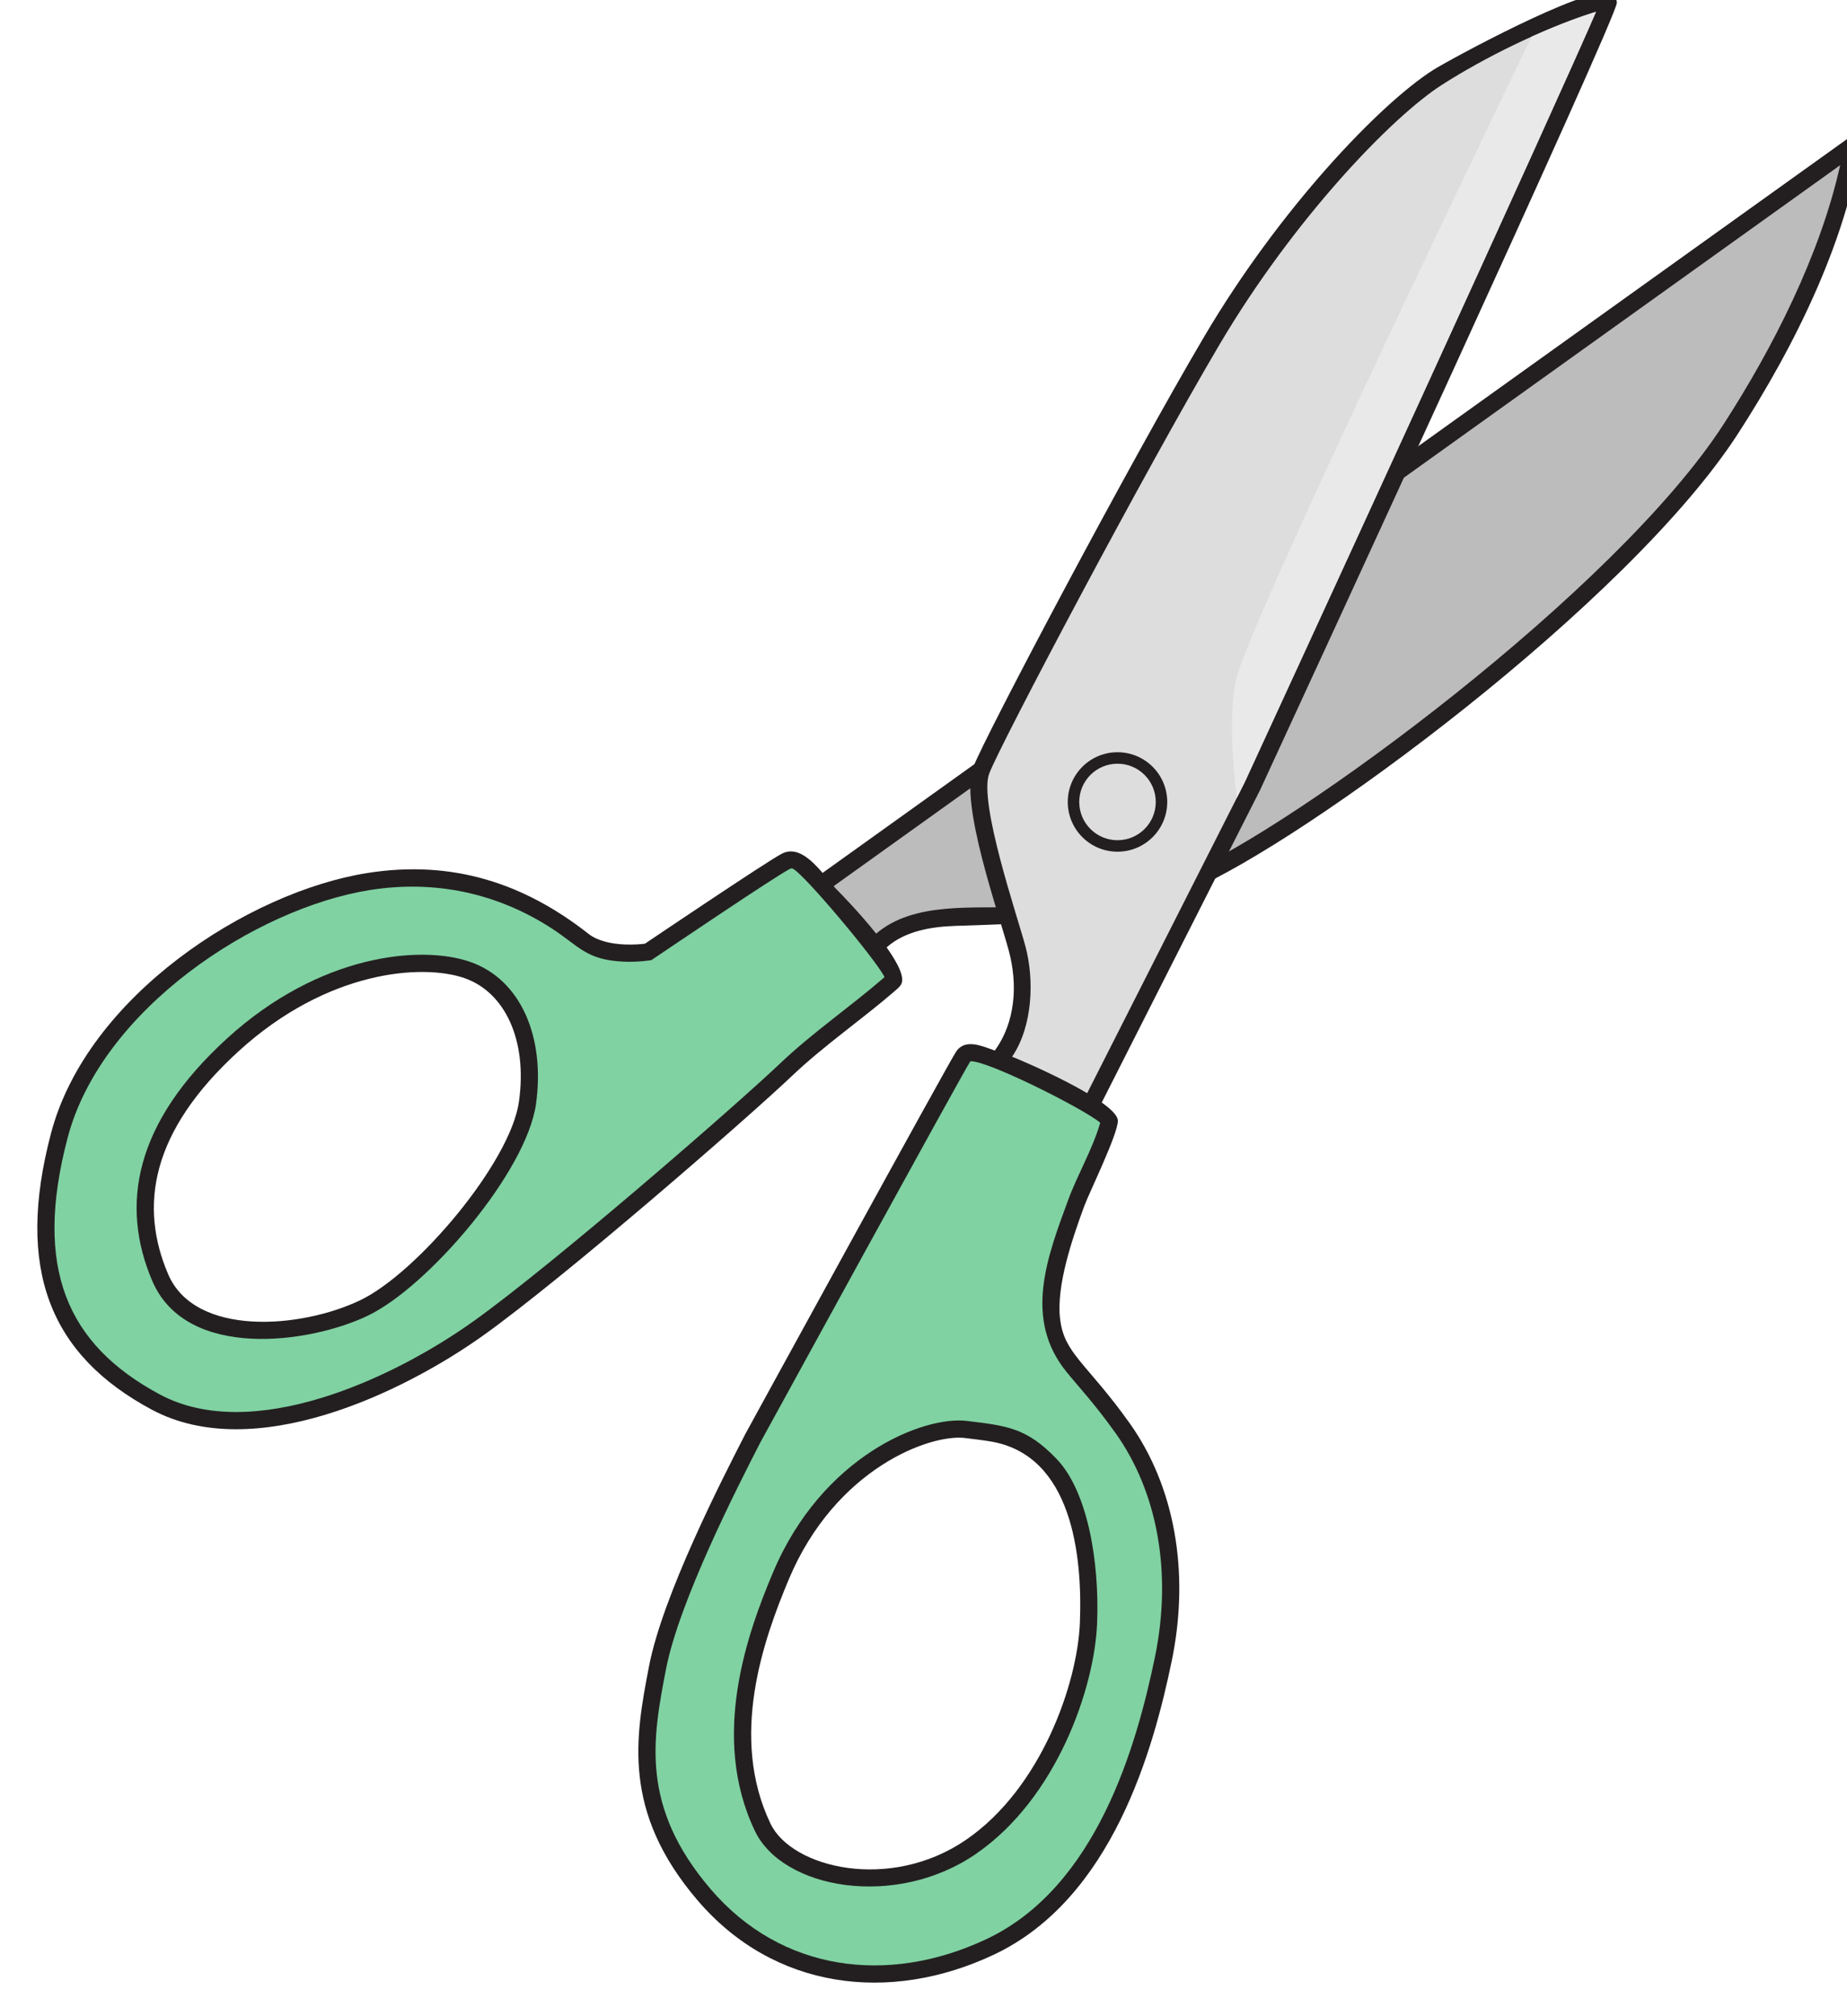
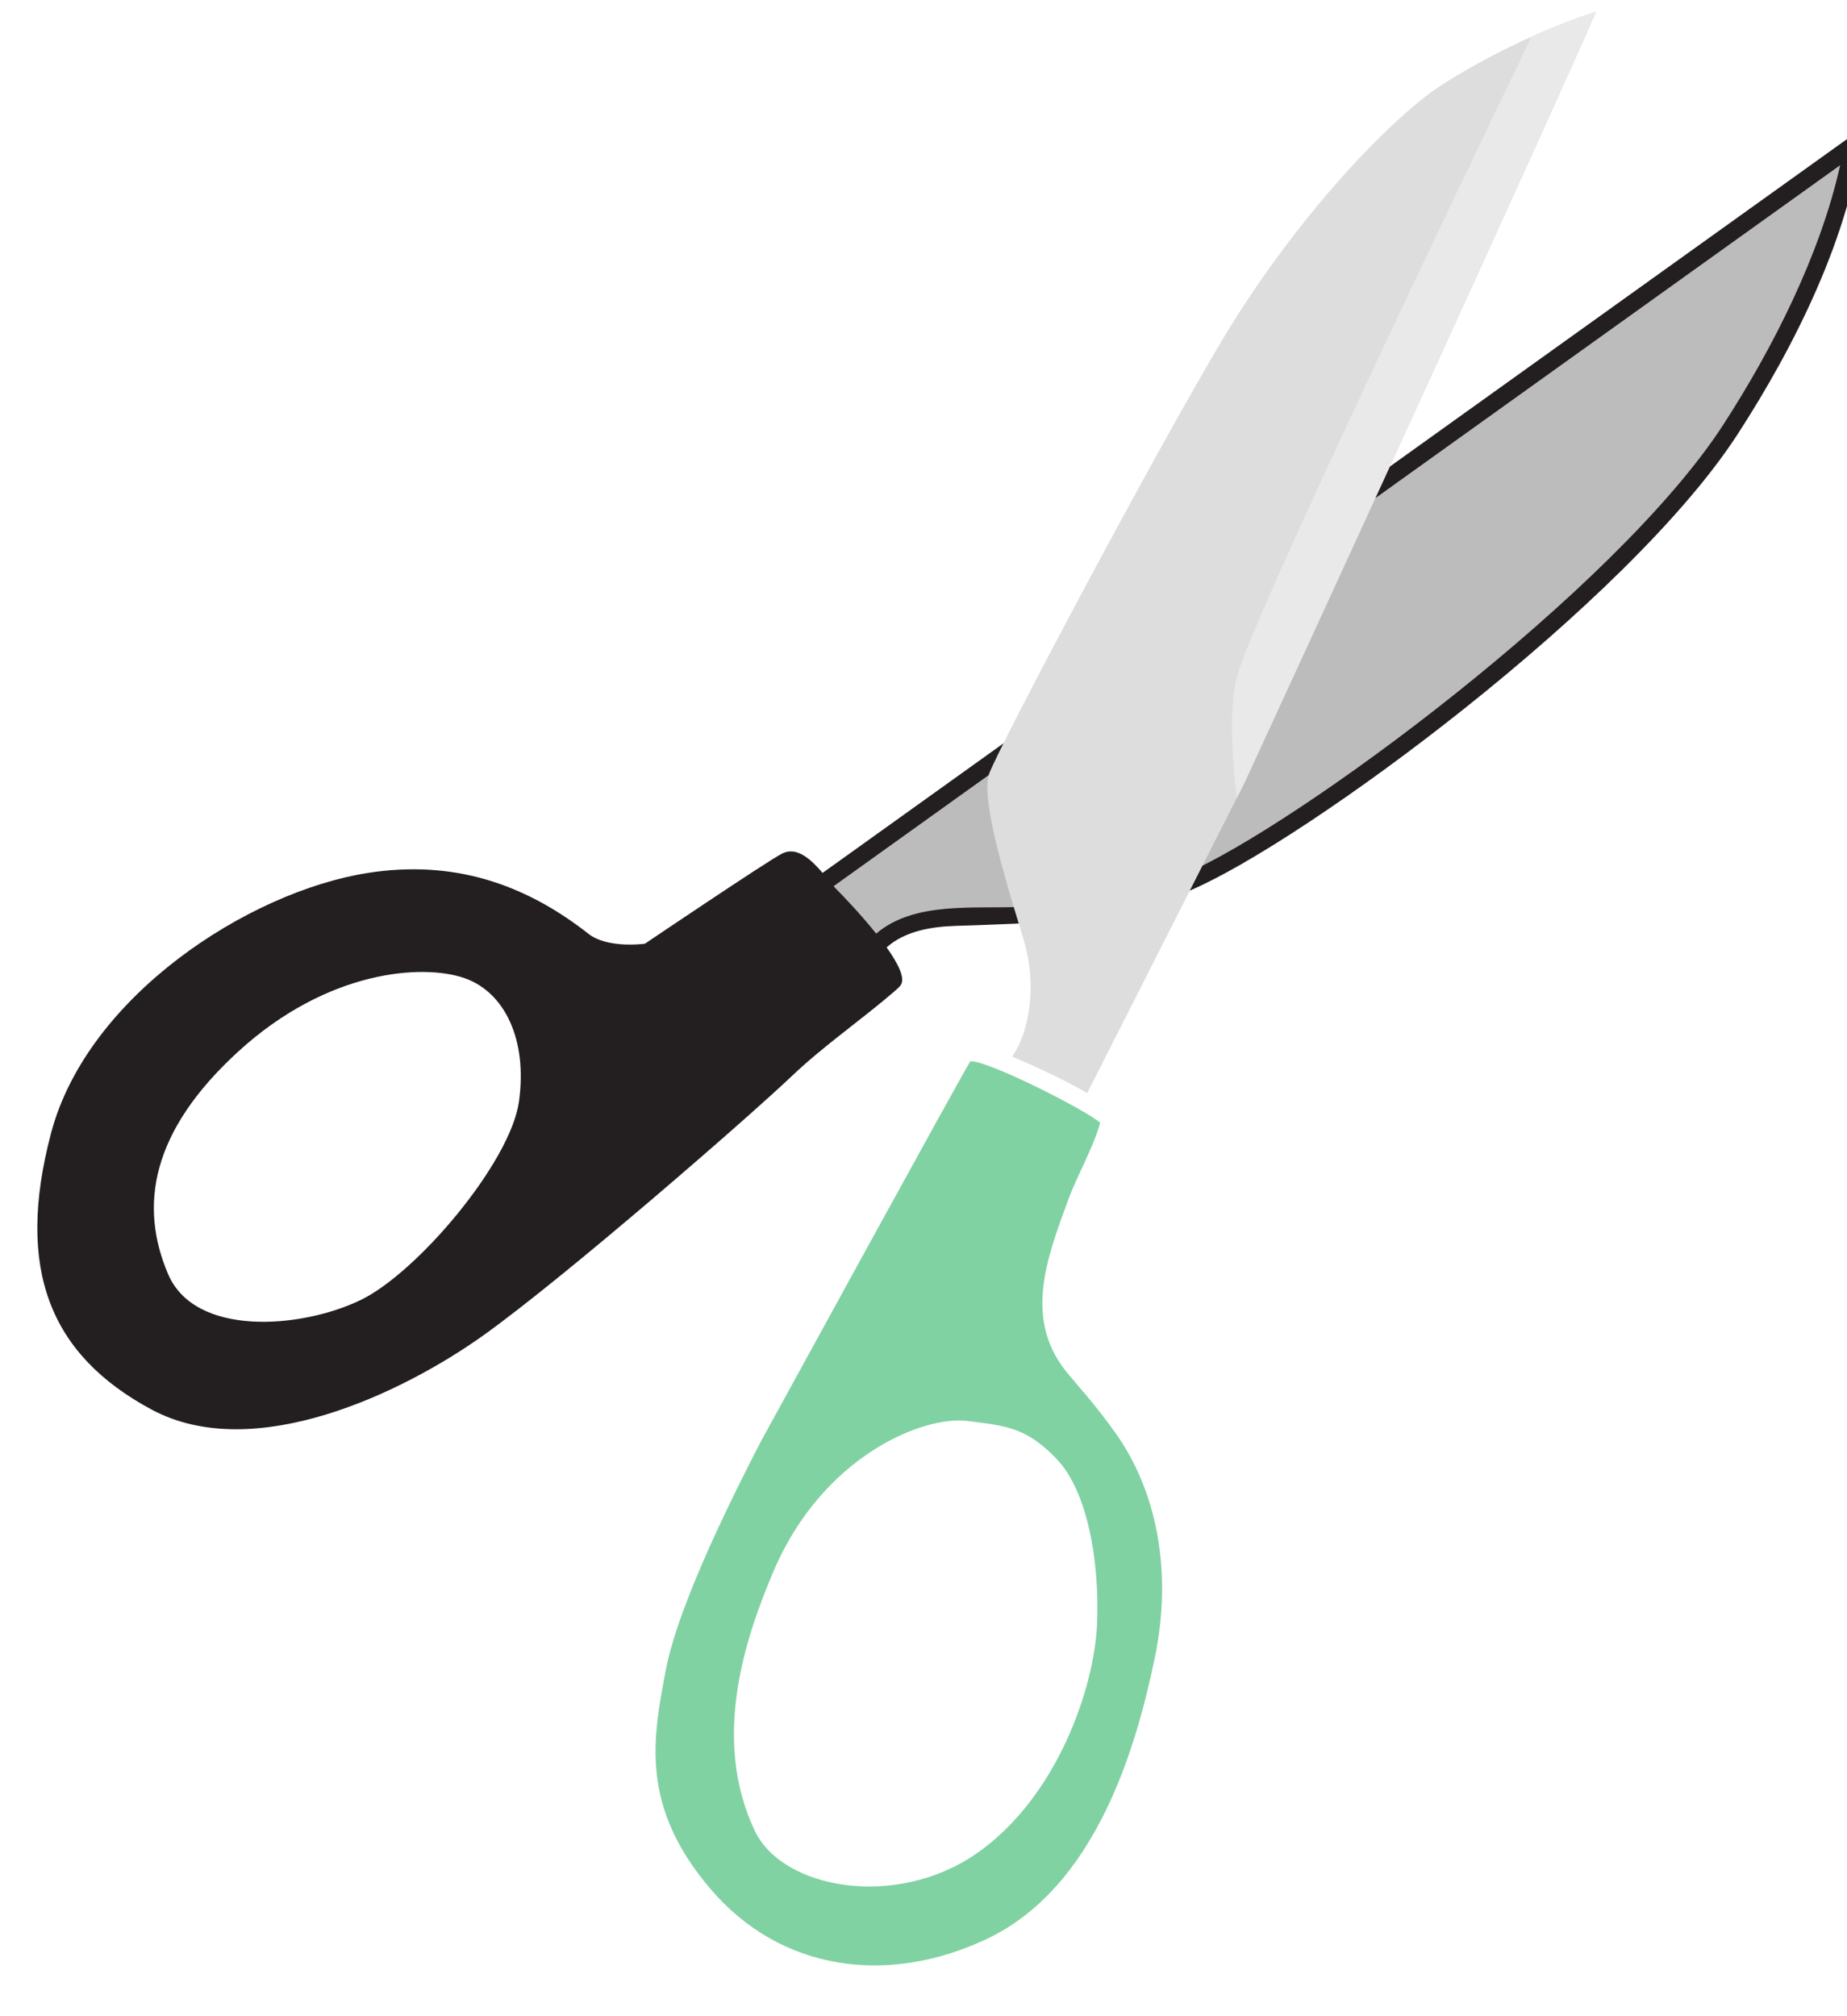
<svg xmlns="http://www.w3.org/2000/svg" height="62.0" preserveAspectRatio="xMidYMid meet" version="1.0" viewBox="-0.7 -0.2 56.8 62.0" width="56.8" zoomAndPan="magnify">
  <g>
    <g>
      <g id="change1_1">
        <path d="m 2063.385,1830.14 c 0.802,-0.035 1.475,0.03 1.768,0.066 0.598,0.404 2.957,1.993 5.426,3.637 2.823,1.88 5.888,3.9 6.533,4.222 1.285,0.643 2.519,-0.526 3.519,-1.69 l 90.669,64.954 c -1.115,-9.427 -6.025,-19.122 -10.946,-26.723 -9.527,-14.716 -37.646,-35.456 -47.672,-39.745 -6.658,-2.848 -13.472,-2.849 -20.5,-3.103 -2.105,-0.076 -4.354,-0.44 -5.973,-1.871 0.984,-1.385 1.637,-2.671 1.24,-3.267 -0.069,-0.103 -0.157,-0.195 -0.224,-0.262 l -0.264,-0.241 c -2.945,-2.551 -6.151,-4.726 -8.996,-7.429 -3.945,-3.748 -19.814,-17.55 -26.87,-22.592 -6.988,-4.993 -19.983,-11.276 -28.92,-6.478 -8.854,4.753 -11.882,12.22 -8.764,24.065 3.147,11.953 17.205,21.042 27.557,22.682 7.381,1.169 13.628,-0.868 19.272,-5.3 0.812,-0.638 2.028,-0.876 3.146,-0.925 z m -9.206,-13.693 c 0.761,5.42 -1.26,9.553 -4.75,10.763 -3.666,1.271 -11.938,0.691 -19.673,-6.371 -7.716,-7.044 -8.649,-13.537 -6.144,-19.416 2.341,-5.496 11.579,-4.761 16.755,-2.272 4.943,2.376 13.069,11.998 13.813,17.296 z" fill="#231f20" fill-rule="evenodd" transform="matrix(.353 0 0 -.353 -709.866 674.887)" />
      </g>
      <g id="change2_1">
        <path d="m 2081.594,1835.22 c 0.111,-0.128 0.216,-0.244 0.316,-0.343 0.308,-0.308 1.953,-1.993 3.39,-3.792 3.296,2.826 8.531,2.15 12.545,2.33 4.311,0.193 9.413,0.756 14.246,2.824 9.805,4.195 37.666,24.76 47.003,39.181 4.28,6.611 8.447,14.781 10.184,22.614 z" fill="#bdbcbc" transform="matrix(.353 0 0 -.353 -709.866 674.887)" />
      </g>
      <g id="change3_1">
-         <path d="m 2055.664,1816.239 c -0.829,-5.909 -9.367,-15.9 -14.648,-18.44 -5.049,-2.427 -15.817,-3.928 -18.785,3.036 -2.804,6.581 -1.574,13.729 6.513,21.112 8.069,7.366 16.903,8.162 21.175,6.68 4.448,-1.542 6.557,-6.601 5.744,-12.389 z m 30.363,11.056 c -0.651,1.399 -7.117,9.126 -8.018,9.458 -0.054,0.02 -0.104,0.032 -0.227,-0.03 -1.193,-0.596 -10.667,-7.002 -12.073,-7.951 0,0 -1.143,-0.185 -2.39,-0.131 -3.29,0.143 -3.891,1.344 -6.288,2.899 -4.744,3.075 -10.169,4.24 -15.829,3.343 -9.973,-1.58 -23.393,-10.383 -26.341,-21.582 -2.977,-11.307 -0.107,-17.997 8.023,-22.362 8.046,-4.32 20.293,1.342 27.338,6.377 6.977,4.986 22.79,18.735 26.709,22.459 2.863,2.72 6.085,4.909 9.047,7.475 l 0.05,0.045 z" fill="#80d2a2" fill-rule="evenodd" transform="matrix(.353 0 0 -.353 -709.866 674.887)" />
-       </g>
+         </g>
      <g id="change1_2">
-         <path d="m 2077.691,1774.836 c -2.234,-5.312 -5.2,-13.755 -1.601,-21.29 1.857,-3.888 10.446,-5.946 17.048,-1.407 6.554,4.506 9.703,13.63 9.909,18.922 0.229,5.856 -0.683,14.595 -7.785,15.78 -0.648,0.108 -1.373,0.193 -2.217,0.298 -3.031,0.376 -11.288,-2.636 -15.354,-12.302 z m -12.184,-7.599 c 1.195,6.216 6.393,16.357 8.393,20.252 0,0 4.457,8.142 8.976,16.369 4.493,8.179 9.116,16.572 9.417,16.992 0.787,1.101 2.233,0.443 3.338,0.045 1.821,2.504 2.009,5.778 1.218,8.716 -0.874,3.245 -4.289,12.845 -3.102,15.962 1.026,2.694 13.685,26.622 20.18,37.614 6.535,11.06 15.234,20.166 19.867,23.125 1.393,0.89 13.186,7.288 15.353,6.716 0.261,-0.069 0.676,-0.316 0.676,-0.849 0,-1.3 -27.581,-60.997 -31.075,-68.576 l -13.799,-27.234 c 0.851,-0.605 1.405,-1.164 1.405,-1.593 0,-1.174 -2.495,-6.259 -2.918,-7.408 -1.016,-2.758 -2.484,-6.978 -2.109,-9.901 0.188,-1.47 0.717,-2.38 1.699,-3.598 1.036,-1.285 2.486,-2.811 4.36,-5.446 3.861,-5.429 5.287,-12.882 3.655,-20.736 -1.586,-7.637 -5.161,-20.699 -15.503,-25.567 -9.102,-4.285 -19.163,-3.025 -25.801,4.742 -6.62,7.746 -5.408,14.248 -4.231,20.374 z" fill="#231f20" fill-rule="evenodd" transform="matrix(.353 0 0 -.353 -709.866 674.887)" />
-       </g>
+         </g>
      <g id="change4_1">
        <path d="m 2097.142,1820.361 c 1.503,-0.613 4.394,-1.909 6.539,-3.177 l 13.711,27.06 c 0,0 7.75,16.812 15.499,33.748 6.9,15.079 13.613,29.89 15.119,33.407 l -0.397,-0.122 c -4.281,-1.387 -9.278,-3.844 -13.011,-6.229 -4.367,-2.79 -12.919,-11.684 -19.383,-22.625 -6.505,-11.008 -19.096,-34.83 -20.07,-37.385 -0.946,-2.483 2.433,-12.383 3.148,-15.038 0.775,-2.877 0.67,-6.944 -1.155,-9.639 z" fill="#deddde" transform="matrix(.353 0 0 -.353 -709.866 674.887)" />
      </g>
      <g id="change3_2">
        <path d="m 2104.816,1814.611 c -1.469,1.232 -9.918,5.477 -11.314,5.349 -0.497,-0.696 -18.254,-33.133 -18.282,-33.182 -2.047,-3.987 -7.097,-13.877 -8.241,-19.824 -1.162,-6.045 -2.247,-11.926 3.898,-19.116 6.127,-7.169 15.424,-8.407 24.022,-4.36 9.584,4.511 13.069,16.789 14.673,24.515 1.56,7.508 0.176,14.521 -3.409,19.561 -1.849,2.6 -3.282,4.105 -4.305,5.373 -3.724,4.618 -1.671,9.961 0.17,14.959 0.822,2.23 2.092,4.356 2.764,6.633 l 0.023,0.091 z m -28.508,-39.194 c 4.275,10.163 13.101,13.684 16.922,13.209 3.424,-0.425 5.156,-0.563 7.789,-3.31 2.675,-2.792 3.741,-8.841 3.527,-14.314 -0.219,-5.602 -3.497,-15.244 -10.559,-20.099 -7.014,-4.822 -16.834,-3.063 -19.251,1.997 -3.917,8.199 -0.651,17.235 1.571,22.518 z" fill="#80d2a2" fill-rule="evenodd" transform="matrix(.353 0 0 -.353 -709.866 674.887)" />
      </g>
      <g id="change5_1">
        <path d="m 2116.721,1842.92 c -0.402,3.245 -0.693,7.427 -0.064,10.302 0.975,4.455 19.622,43.325 25.74,56.013 1.769,0.798 3.547,1.502 5.216,2.042 l 0.397,0.122 c -1.506,-3.517 -8.219,-18.328 -15.119,-33.407 -7.75,-16.936 -15.499,-33.748 -15.499,-33.748 l -0.671,-1.324 z" fill="#e9e9e9" transform="matrix(.353 0 0 -.353 -709.866 674.887)" />
      </g>
      <g id="change1_3">
-         <path d="m 2106.323,1846.889 c 2.393,0 4.333,-1.94 4.333,-4.333 0,-2.393 -1.94,-4.333 -4.333,-4.333 -2.393,0 -4.333,1.94 -4.333,4.333 0,2.393 1.94,4.333 4.333,4.333 z m 0,-1 c -1.841,0 -3.333,-1.492 -3.333,-3.333 0,-1.841 1.492,-3.333 3.333,-3.333 1.841,0 3.333,1.492 3.333,3.333 0,1.841 -1.492,3.333 -3.333,3.333 z" fill="#231f20" transform="matrix(.353 0 0 -.353 -709.866 674.887)" />
-       </g>
+         </g>
    </g>
  </g>
</svg>